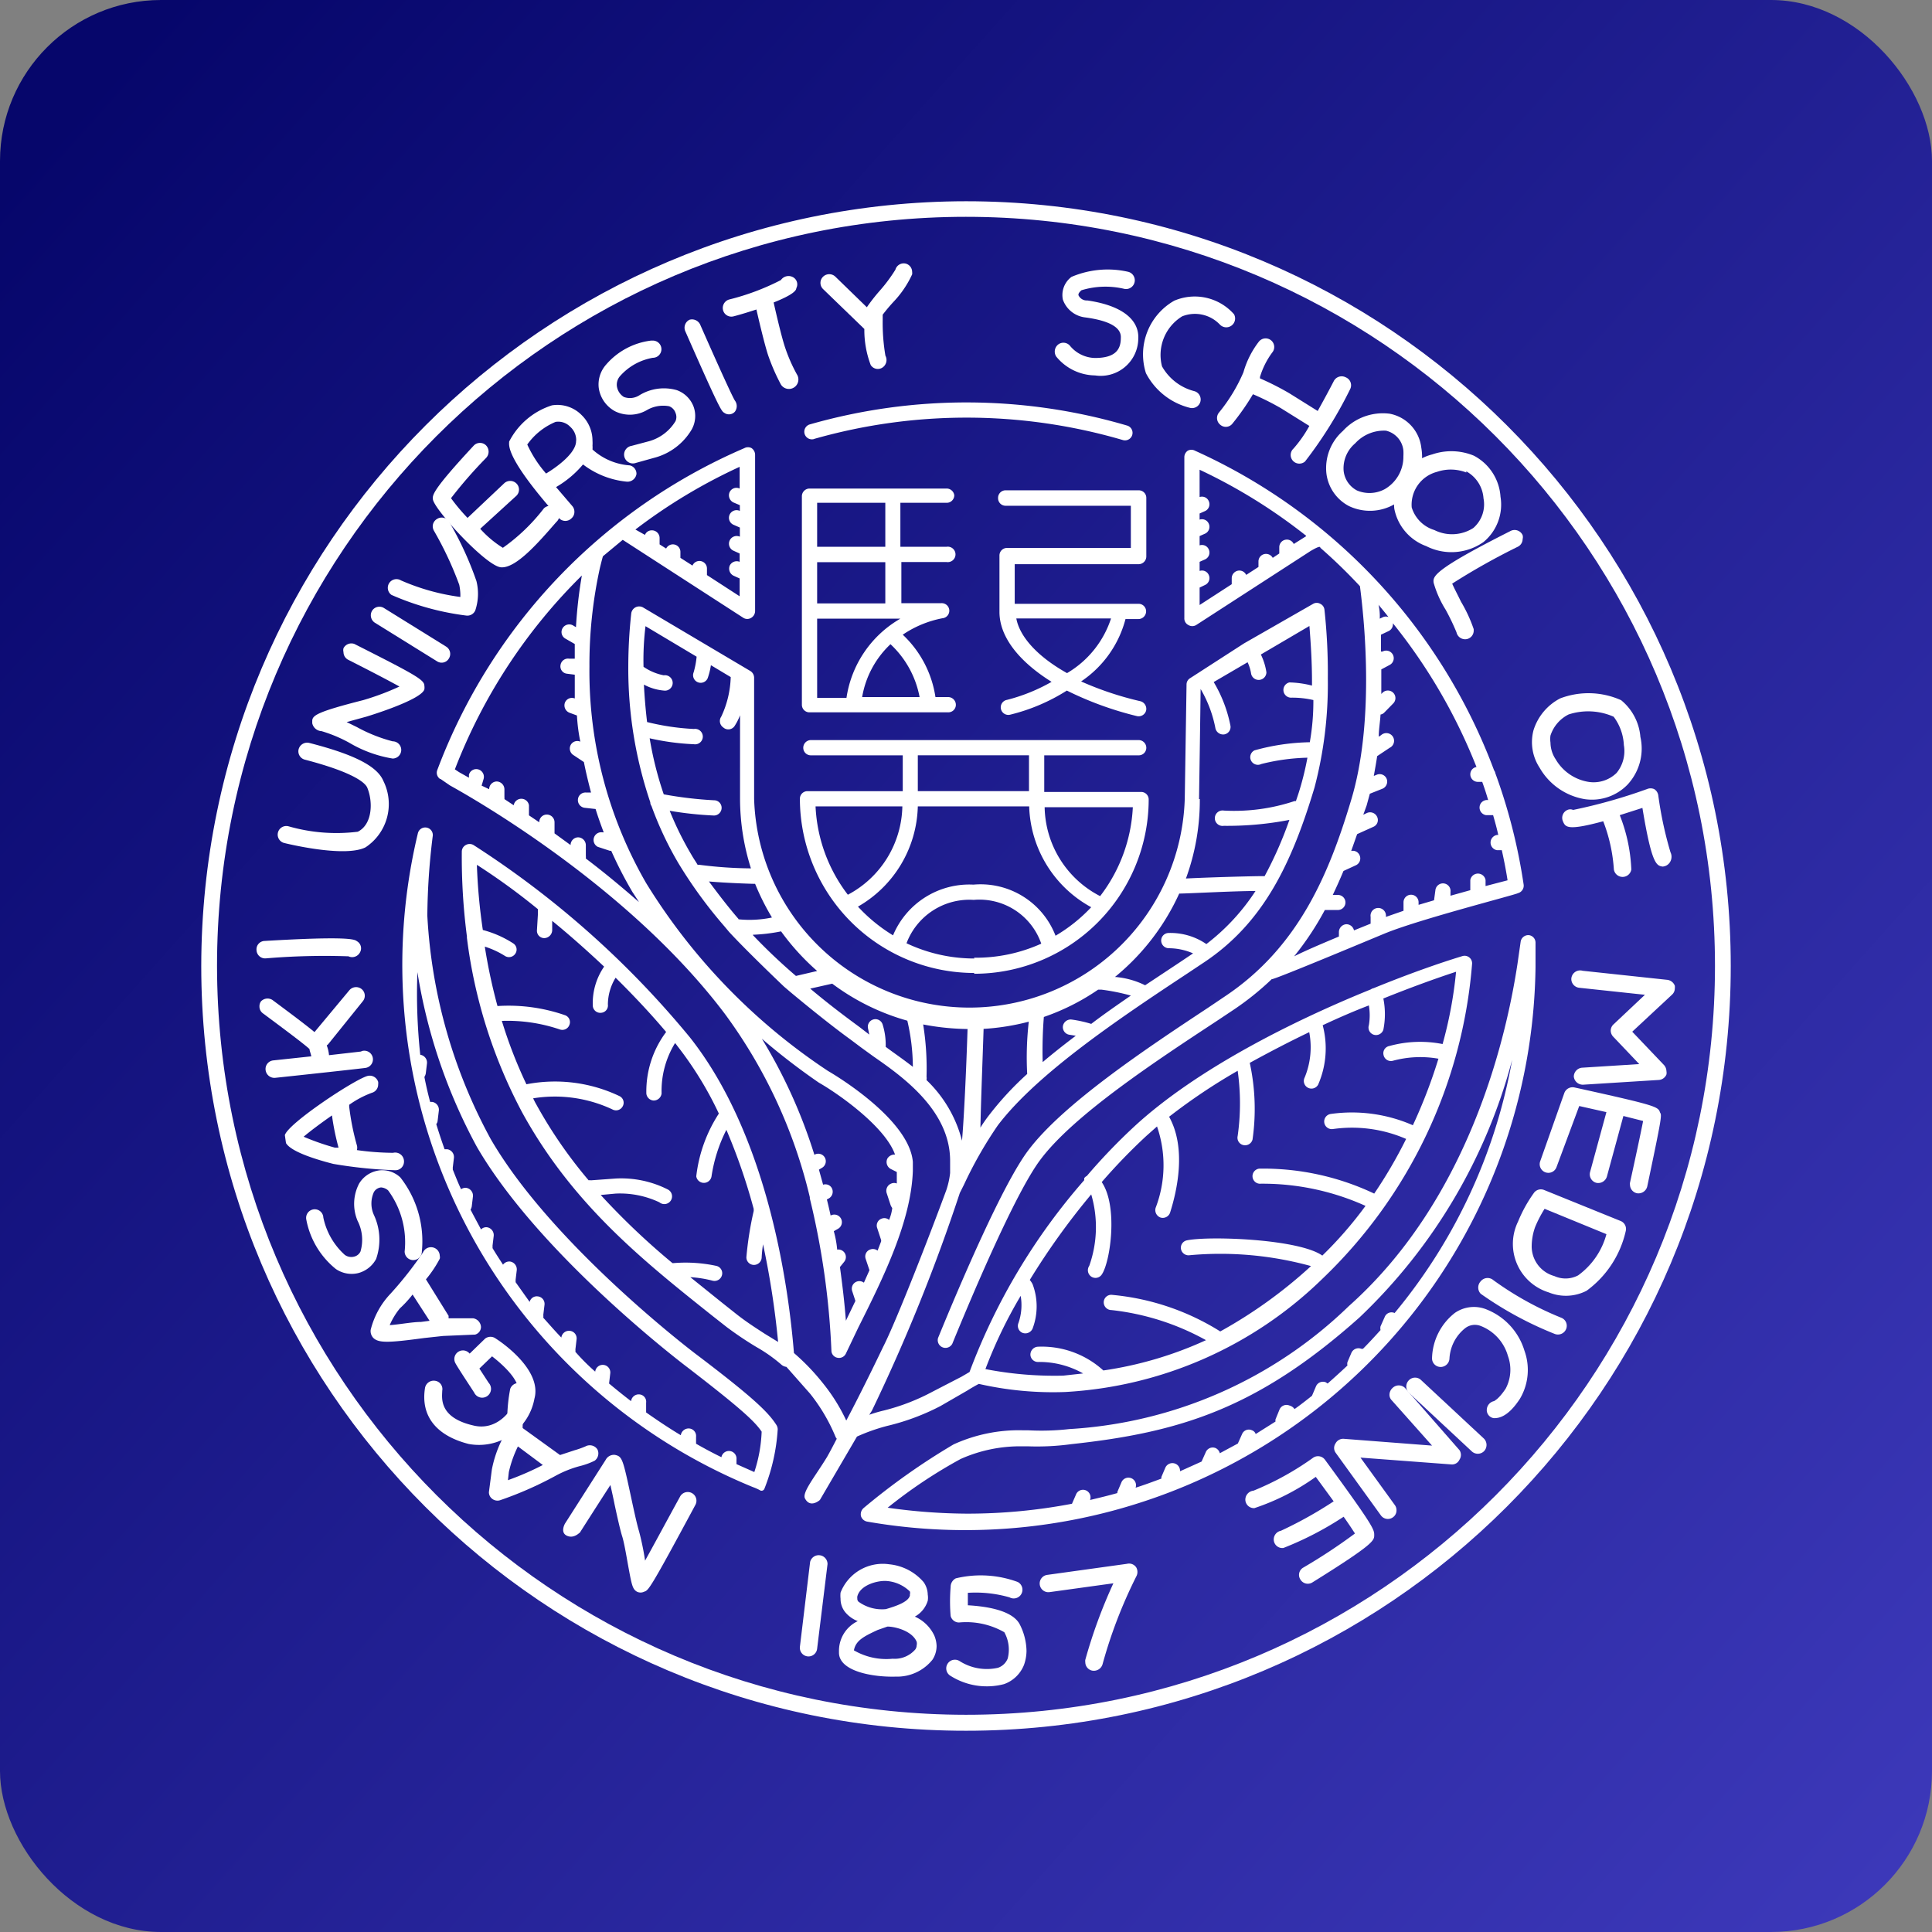
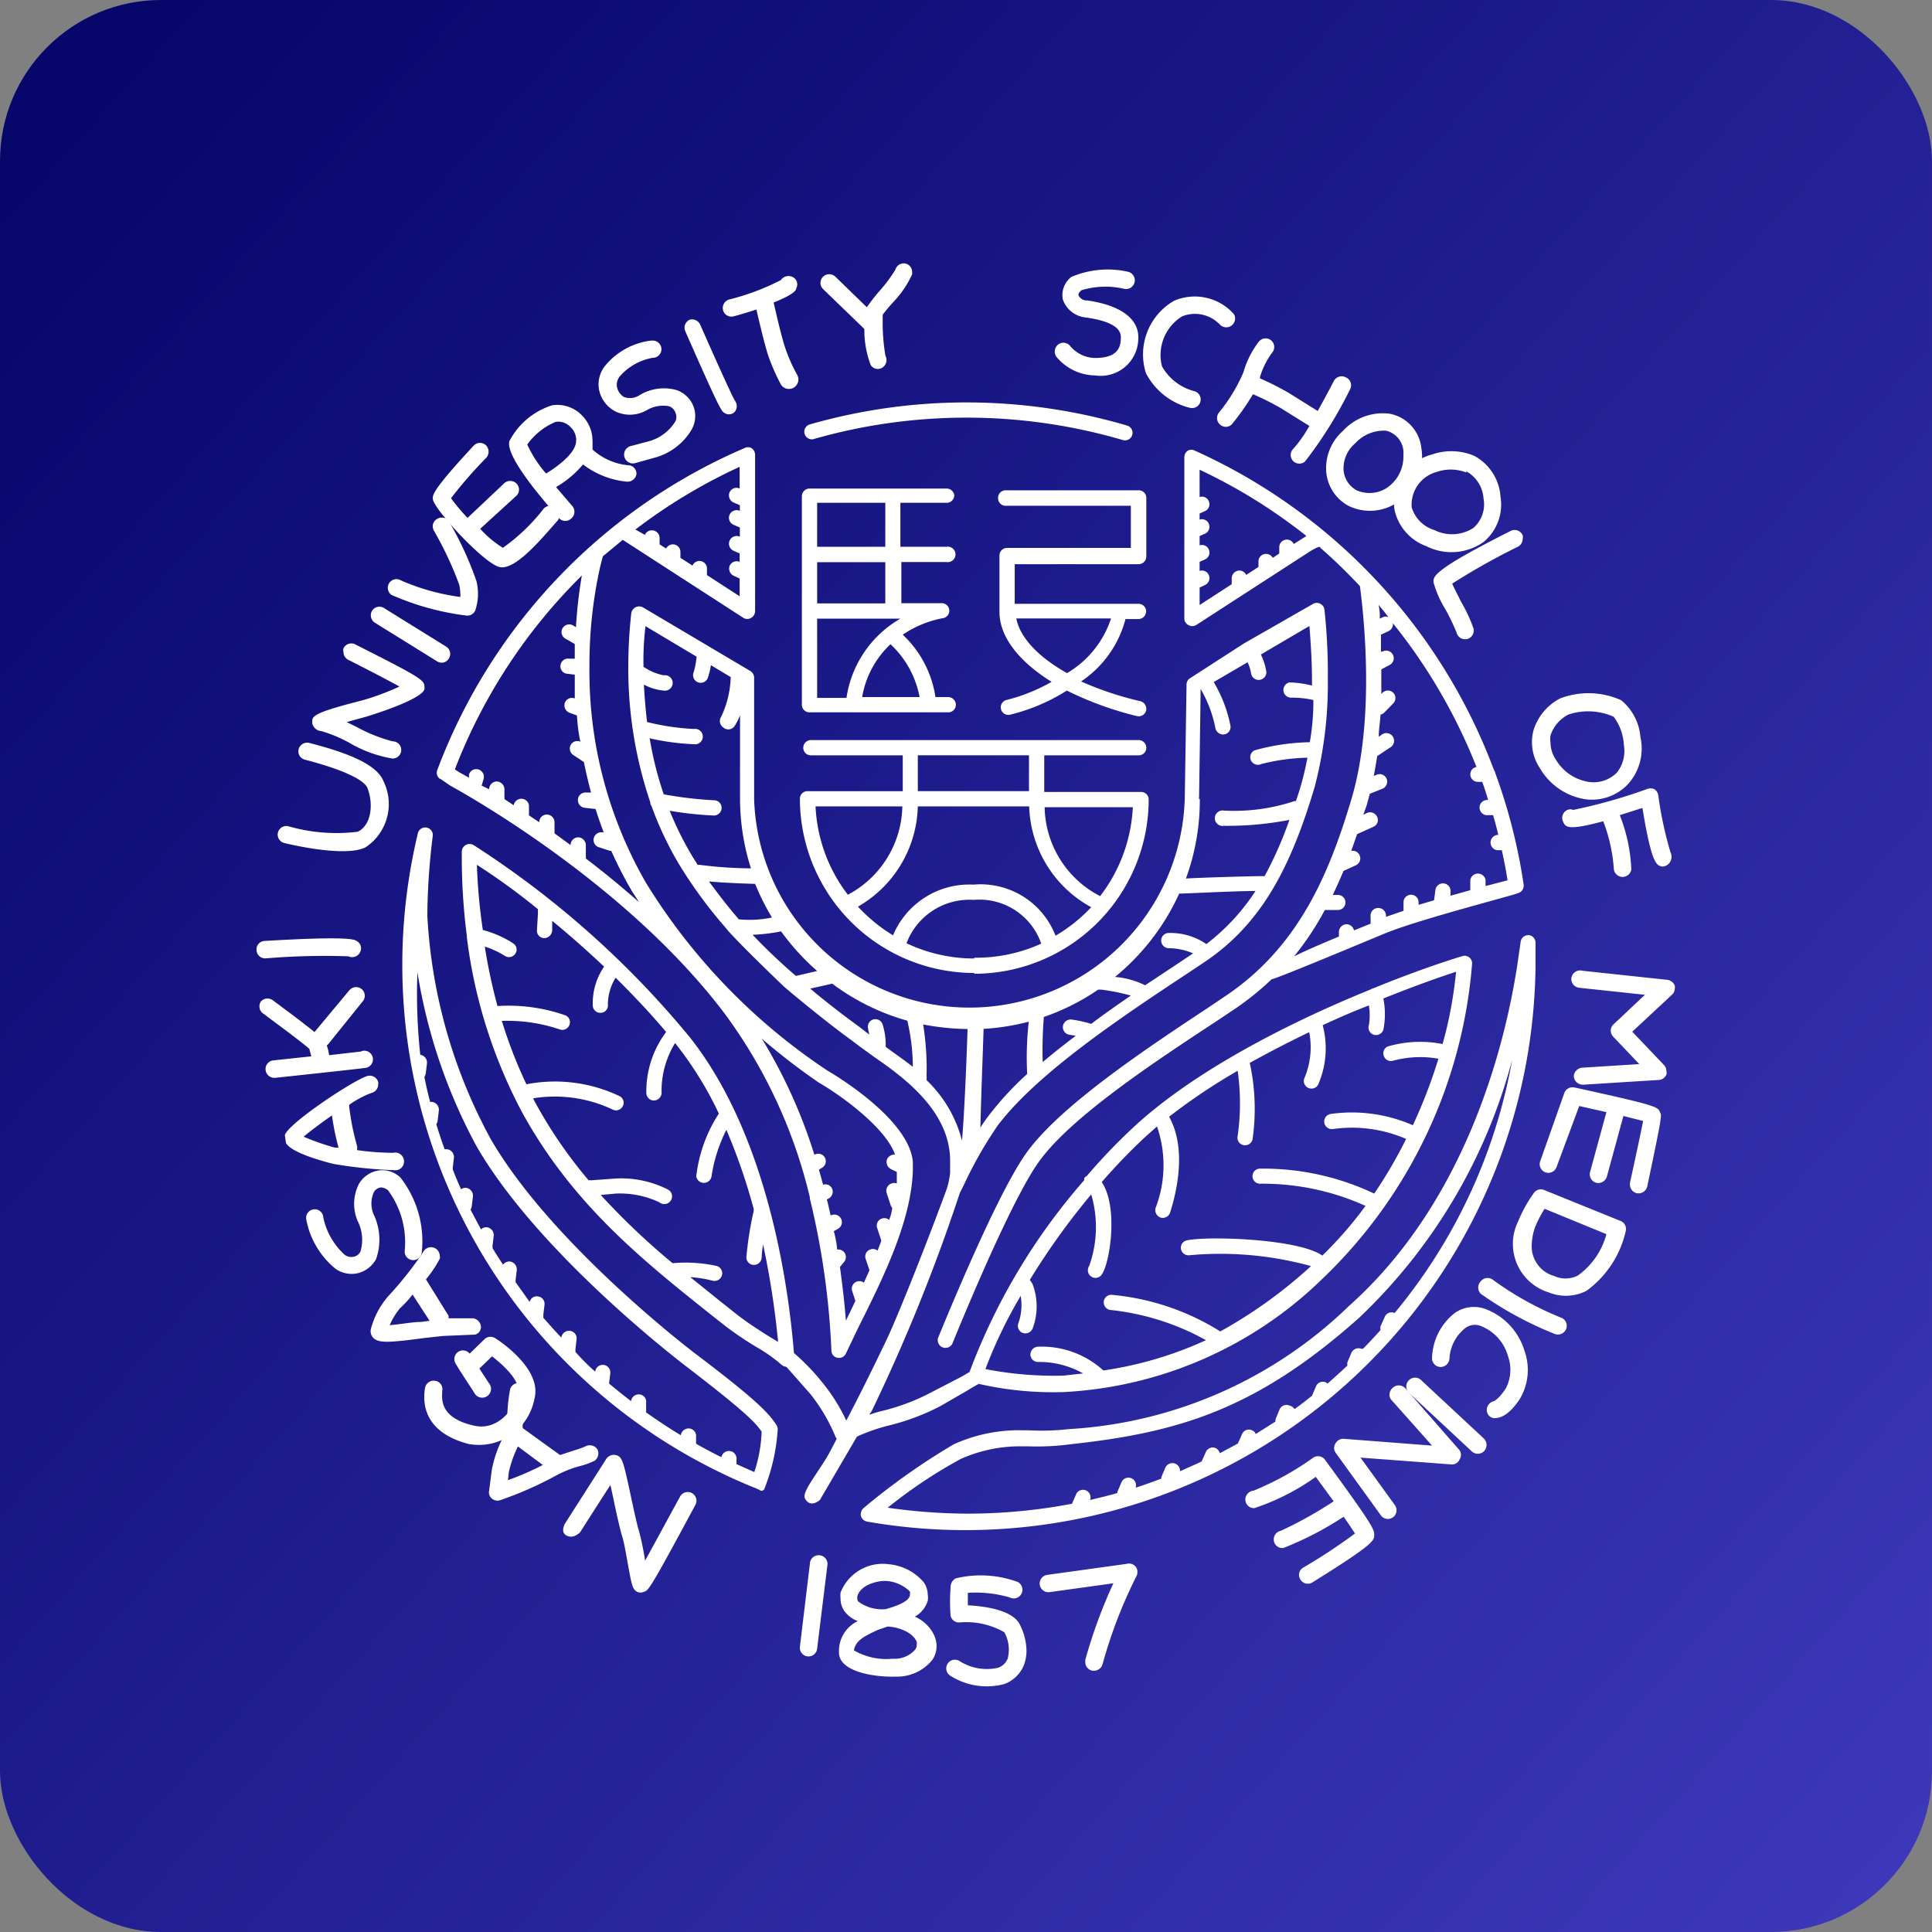
<svg xmlns="http://www.w3.org/2000/svg" width="480" height="480" viewBox="0 0 480 480">
  <rect x="0" y="0" width="480" height="480" fill="#808080" stroke="none" />
  <defs>
    <linearGradient id="a" x1="0.988" y1="0.952" x2="0.018" y2="0.085" gradientUnits="objectBoundingBox">
      <stop offset="0" stop-color="#3c38b9" />
      <stop offset="1" stop-color="#06066b" />
    </linearGradient>
  </defs>
  <g transform="translate(19074 22079)">
    <rect width="480" height="480" rx="40" transform="translate(-19074 -22079)" fill="url(#a)" />
    <g transform="translate(-345 236.221)">
-       <path d="M2.36,193.769c0,104.934,85.066,190,190,190s190-85.066,190-190-85.066-190-190-190c-104.887.112-189.887,85.112-190,190Zm3.918,0C6.25,90.993,89.549,7.656,192.326,7.637c102.81,0,186.124,83.322,186.115,186.1,0,102.76-83.322,186.074-186.1,186.064C89.634,379.706,6.39,296.478,6.278,193.769Z" transform="translate(-18681.359 -22268.99)" fill="#fff" />
      <path d="M291.125,145a1.92,1.92,0,0,0-2.019,1.624l-.788,5.511c-2.511,16.484-11.226,57.717-41.9,85.026a108.893,108.893,0,0,1-69.472,30.556,61.425,61.425,0,0,1-10.241.3h-1.329a39.065,39.065,0,0,0-17.134,3.494,165.686,165.686,0,0,0-22.4,15.844,2.066,2.066,0,0,0-.64,1.968,1.969,1.969,0,0,0,1.526,1.378A141.675,141.675,0,0,0,292.8,152.921v-6.052a1.87,1.87,0,0,0-1.674-1.87Zm-33.333,93.883h0a1.822,1.822,0,0,0-2.462.984l-1.034,2.313a2.016,2.016,0,0,0,0,.935c-1.428,1.575-2.856,3.149-4.382,4.675a.886.886,0,0,0-.345,0,1.921,1.921,0,0,0-2.511.984l-.985,2.313a1.773,1.773,0,0,0,0,.836c-1.625,1.525-3.3,3.051-4.924,4.478l-.443-.3a1.871,1.871,0,0,0-2.462,1.033l-.985,2.313c-1.428,1.132-2.856,2.263-4.333,3.3a2.166,2.166,0,0,0-1.28-.886,1.871,1.871,0,0,0-2.462,1.033l-.985,2.411a2.116,2.116,0,0,0,0,.541l-4.924,3.1a1.477,1.477,0,0,0-.936-.935,1.822,1.822,0,0,0-2.462.984l-1.034,2.313h0l-4.481,2.411a1.919,1.919,0,0,0-1.034-1.279,1.871,1.871,0,0,0-2.462,1.033l-1.034,2.313h0L204.47,278.2a1.87,1.87,0,0,0-1.132-1.87,1.921,1.921,0,0,0-2.511.984l-.985,2.313v.394c-2.117.787-4.234,1.574-6.4,2.263A1.884,1.884,0,0,0,189.9,281l-.985,2.313a.64.64,0,0,0,0,.3c-2.265.64-4.53,1.181-6.795,1.722a1.871,1.871,0,0,0-3.5-1.329l-.985,2.263a138.379,138.379,0,0,1-26.1,2.46,144.1,144.1,0,0,1-19.694-1.476,121.077,121.077,0,0,1,18.119-12.1A36.259,36.259,0,0,1,165.327,272h1.379a63.063,63.063,0,0,0,10.783-.541c26.784-2.9,46.134-8.758,71.589-31.491A136.478,136.478,0,0,0,286.989,176a135.471,135.471,0,0,1-29.2,62.884ZM206.538,67.944a1.872,1.872,0,0,0,1.969,0l28.36-18.353c1.576-.935,2.511-1.329,2.462-.836a132.161,132.161,0,0,1,9.847,9.546c1.329,10.136,3.5,34.443-2.216,53.24-5.416,18.058-12.949,36.412-31.314,48.664l-4.087,2.755c-15.263,10.087-36.09,23.914-44.8,35.526-6.3,8.365-16.74,32.77-22.4,46.6a1.92,1.92,0,0,0,3.545,1.427c4.48-10.973,15.608-37.445,21.91-45.761,8.321-11.12,28.852-24.6,43.82-34.443l4.136-2.756a70.784,70.784,0,0,0,9.5-7.627c0,.443,28.311-11.465,28.508-11.514,8.715-3.494,32.446-9.546,32.643-9.841a1.919,1.919,0,0,0,1.428-2.116,139.37,139.37,0,0,0-7.041-27.7,1.475,1.475,0,0,0-.3-.689,141.254,141.254,0,0,0-74.3-79.417,1.872,1.872,0,0,0-1.822,0,1.968,1.968,0,0,0-.837,1.624V66.222a1.82,1.82,0,0,0,.985,1.722Zm49.728-1.968a1.774,1.774,0,0,0-1.329,0l-.837.394a13.025,13.025,0,0,0-.3-3.444C254.641,63.959,255.478,64.943,256.266,65.976Zm-4.628,43.891,3.1-1.23a1.919,1.919,0,0,0,1.083-2.46,1.871,1.871,0,0,0-2.462-1.033l-.739.3c.3-1.673.591-3.3.837-4.921h0l3.1-2.067a1.919,1.919,0,1,0-2.117-3.149l-.591.394c0-1.821.345-3.69.443-5.511a1.676,1.676,0,0,0,.886-.443l2.265-2.313a1.879,1.879,0,1,0-2.659-2.657l-.3.3v-6.1l2.117-1.132a1.883,1.883,0,1,0-1.822-3.3H254.4V70.355l1.871-.886a1.87,1.87,0,0,0,1.083-1.968,137.261,137.261,0,0,1,20.778,35.723A1.821,1.821,0,0,0,276.6,105a1.87,1.87,0,0,0,1.92,1.919h1.034c.542,1.476,1.034,3,1.477,4.527a1.871,1.871,0,0,0-2.117,1.575,1.919,1.919,0,0,0,1.576,2.165h1.772c.443,1.575.886,3.1,1.28,4.921h-.3a1.919,1.919,0,0,0,0,3.789h1.182c.542,2.46,1.034,4.921,1.428,7.479l-5.465,1.427V131.32a1.92,1.92,0,0,0-3.791,0v2.509l-4.924,1.378v-.935a1.887,1.887,0,1,0-3.742-.492l-.345,2.559-3.84,1.132v-.64a1.871,1.871,0,0,0-3.742,0v2.116l-4.382,1.525h0a1.92,1.92,0,1,0-3.791,0v1.673l-4.136,1.673a1.92,1.92,0,0,0-1.969-1.525,1.969,1.969,0,0,0-1.773,2.017v1.033c-4.333,1.821-8.173,3.444-11.127,4.921a72.919,72.919,0,0,0,7.632-11.514h3.25a1.87,1.87,0,1,0,0-3.74h-1.28c.936-1.968,1.822-3.936,2.659-5.954h0l3.1-1.427a1.869,1.869,0,0,0,.886-2.51,1.822,1.822,0,0,0-2.068-1.033l1.477-4.182,4.037-1.821a1.82,1.82,0,0,0,.935-2.46,1.921,1.921,0,0,0-2.511-.984l-.936.443.837-2.313.738-2.706ZM235.784,45.9l-3.053,1.919a1.885,1.885,0,0,0-3.594.836v1.525l-1.625,1.083a1.92,1.92,0,0,0-1.674-.984,1.87,1.87,0,0,0-1.871,1.87v1.378L220.915,55.5a1.871,1.871,0,0,0-1.674-1.082,1.92,1.92,0,0,0-1.92,1.87v1.525l-7.976,5.167v-4.33l1.329-.64a1.869,1.869,0,0,0,.935-2.509,1.822,1.822,0,0,0-2.265-.984V52.248l1.329-.59a1.869,1.869,0,0,0,.935-2.509,1.822,1.822,0,0,0-2.265-.984V45.851l1.329-.59a1.869,1.869,0,0,0,.935-2.509,1.822,1.822,0,0,0-2.265-.984V40.242l1.329-.59a1.869,1.869,0,0,0,.935-2.509,1.822,1.822,0,0,0-2.265-.984v-6.79a134.872,134.872,0,0,1,26.44,16.385ZM84.63,249.412c-1.477-1.083-36.238-27.6-51.4-53.732a130.282,130.282,0,0,1-15.756-55.5A167.189,167.189,0,0,1,18.8,120.5a1.883,1.883,0,0,0-3.693-.738A140.164,140.164,0,0,0,98.367,282.133a12.419,12.419,0,0,1,1.674.738.756.756,0,0,0,1.182-.344,47.85,47.85,0,0,0,3.3-14.761,2.065,2.065,0,0,0-.3-1.033C102.256,263.632,98.711,260.09,84.63,249.412Zm14.081,28.982-4.431-1.968v-1.181a1.892,1.892,0,0,0-3.742-.541c-2.117-1.033-4.234-2.165-6.3-3.346v-1.722a1.87,1.87,0,0,0-1.674-2.067,1.969,1.969,0,0,0-2.117,1.673h0c-2.954-1.771-5.81-3.69-8.616-5.659v-2.411a1.821,1.821,0,0,0-1.625-2.066,1.92,1.92,0,0,0-2.117,1.673h0c-1.871-1.427-3.693-2.9-5.465-4.379h0l.3-2.559a1.881,1.881,0,1,0-3.742-.394h0a51.621,51.621,0,0,1-4.924-4.921,2.752,2.752,0,0,0,0-.59l.3-2.559a1.87,1.87,0,0,0-1.674-2.067,1.92,1.92,0,0,0-2.117,1.673h0c-1.576-1.624-3.053-3.346-4.48-4.92a4.078,4.078,0,0,0,0-.738l.3-2.509a1.87,1.87,0,0,0-1.674-2.067,1.822,1.822,0,0,0-2.019,1.378l-3.5-4.921a1.426,1.426,0,0,0,0-.492l.3-2.509A1.968,1.968,0,0,0,38,226.089a1.921,1.921,0,0,0-1.723.787c-.886-1.378-1.773-2.706-2.61-4.133a1.769,1.769,0,0,0,0-.541l.3-2.509a1.968,1.968,0,0,0-1.674-2.116,1.773,1.773,0,0,0-1.477.541c-.886-1.673-1.772-3.3-2.61-4.921a2.164,2.164,0,0,0,.3-.787l.3-2.509a1.969,1.969,0,0,0-1.674-2.116,1.872,1.872,0,0,0-1.28.344c-.739-1.575-1.379-3.2-2.068-4.92a.935.935,0,0,0,0-.394l.3-2.509A1.968,1.968,0,0,0,22.4,198.19h-.64c-.739-2.067-1.428-4.133-2.068-6.249a1.427,1.427,0,0,0,.345-.886l.3-2.509a1.968,1.968,0,0,0-1.674-2.116h-.492c-.542-2.017-1.034-4.133-1.428-6.2a2.361,2.361,0,0,0,.345-.886l.3-2.509a1.969,1.969,0,0,0-1.674-2.116h0A141.964,141.964,0,0,1,15.01,154.2a135.8,135.8,0,0,0,14.771,43.4c15.559,26.767,50.91,53.732,52.436,54.864C94.969,262.3,98.76,265.7,100.533,268.356A36,36,0,0,1,98.711,278.394ZM20.721,106.176l2.363,1.624h0c1.723.984,43.229,23.52,68.29,56.733A125.436,125.436,0,0,1,112.5,210.1s0,0,0,.3a193.557,193.557,0,0,1,5.367,37.888A1.821,1.821,0,0,0,119.39,250a1.871,1.871,0,0,0,2.068-1.033l3.1-6.5c6.253-12.449,13.1-26.374,13.54-38.872v-2.263c-.886-10.481-19.005-21.4-21.073-22.585a150.561,150.561,0,0,1-45.2-46.7A105.2,105.2,0,0,1,57.747,78.326a111.873,111.873,0,0,1,2.609-24.6s.492-2.017.739-2.854l4.924-4.084L96,66.173a1.823,1.823,0,0,0,1.92,0,1.968,1.968,0,0,0,.985-1.673V25.628A2.017,2.017,0,0,0,98.022,24a1.872,1.872,0,0,0-1.772,0,140.961,140.961,0,0,0-76.316,80.007,1.869,1.869,0,0,0,.739,2.214Zm94.041,75.48c4.924,2.8,16.494,10.973,18.907,17.861a2.068,2.068,0,0,0-1.92,1.033,1.968,1.968,0,0,0,.886,2.559l1.477.738V206.7a1.773,1.773,0,0,0-1.329,0,1.919,1.919,0,0,0-1.182,2.411l.985,3a3.148,3.148,0,0,0,.394.689,10.954,10.954,0,0,1-.788,2.952,1.773,1.773,0,0,0-1.772-.344,1.82,1.82,0,0,0-1.182,2.362l.985,3v.3l-.886,2.313a1.872,1.872,0,0,0-1.773-.3,1.82,1.82,0,0,0-1.182,2.362l.935,2.8-1.379,3.1a1.873,1.873,0,0,0-2.9,2.116l.788,2.411-2.363,4.921h0c-.345-4.576-.886-9-1.477-13.335l1.034-1.279a1.87,1.87,0,0,0-1.723-3.051,24.878,24.878,0,0,0-.837-4.576l1.034-.59a1.883,1.883,0,0,0-1.822-3.3c-.3-1.329-.591-2.657-.935-3.986l.542-.3a1.918,1.918,0,0,0,.64-2.608A1.822,1.822,0,0,0,115.8,207l-1.034-3.74.739-.443a1.874,1.874,0,1,0-1.871-3.247,128.336,128.336,0,0,0-13.048-28.834,163.76,163.76,0,0,0,14.18,10.923ZM95.068,28.433v5.609h0a1.872,1.872,0,0,0-2.511.935,1.968,1.968,0,0,0,.936,2.509l1.625.689V39.6h0a1.894,1.894,0,1,0-1.576,3.444l1.576.689V46a1.916,1.916,0,0,0-1.576,3.494l1.526.689v2.067a1.921,1.921,0,0,0-2.462.935,1.968,1.968,0,0,0,.936,2.509l1.526.689V60.81l-8.124-5.265V53.97a1.871,1.871,0,0,0-3.594-.787l-3-1.919V49.837a1.871,1.871,0,0,0-3.545-.886l-1.625-1.033V46.294a1.92,1.92,0,0,0-1.92-1.87,1.822,1.822,0,0,0-1.723,1.132L69.17,44.227A135.859,135.859,0,0,1,95.215,28.58ZM55.925,55.3A112.258,112.258,0,0,0,54.4,68.485l-.739-.443a1.921,1.921,0,0,0-2.61.738,1.869,1.869,0,0,0,.739,2.559L54.1,72.668h0v3.641H52.676a1.871,1.871,0,0,0-2.117,1.624,1.821,1.821,0,0,0,1.625,2.116l1.92.246v5.9h0a1.871,1.871,0,0,0-2.462,1.083,1.968,1.968,0,0,0,1.132,2.46l1.871.689a43.471,43.471,0,0,0,.837,6.5,1.872,1.872,0,0,0-2.314.689,1.918,1.918,0,0,0,.542,2.608l2.659,1.771c.492,2.509,1.083,4.92,1.773,7.578H56.959a1.871,1.871,0,0,0-2.068,1.673,1.919,1.919,0,0,0,1.674,2.116l2.708.3c.591,1.919,1.28,3.838,2.019,5.806h-.246a1.919,1.919,0,0,0-1.231,3.592l3,.984h.345a100.933,100.933,0,0,0,5.268,10.235c.542.836,1.083,1.624,1.625,2.509-4.48-3.936-8.912-7.578-13.2-10.825a3.936,3.936,0,0,0,0-.738v-2.608a1.969,1.969,0,0,0-1.92-1.919,1.92,1.92,0,0,0-1.871,1.919h0l-3.988-2.9v-2.756a1.92,1.92,0,0,0-1.92-1.919,1.87,1.87,0,0,0-1.871,1.919h0l-2.56-1.722v-2.509a1.92,1.92,0,0,0-3.791,0L36.625,111.2a1.427,1.427,0,0,0,0-.443v-2.017a1.969,1.969,0,0,0-1.92-1.919,1.92,1.92,0,0,0-1.871,1.919h0l-1.871-.886.492-1.673a1.919,1.919,0,0,0-1.329-2.362,1.871,1.871,0,0,0-2.314,1.329v.738L25.35,104.5l-1.034-.689A136.536,136.536,0,0,1,56.073,55.446Zm36.533,88.913c4.53,4.921,13.638,13.581,13.638,13.581l1.674,1.427c5.908,4.92,11.226,9.1,14.771,11.662l2.757,2.067,3.053,2.214c7.09,4.921,19.005,13.334,19.005,25.882v3.051a20.131,20.131,0,0,1-.936,4.232c-3.939,10.727-12.407,32.524-15.706,38.97,0,0-4.924,10.333-9.158,18.3a45.116,45.116,0,0,0-5.859-9.349,54.879,54.879,0,0,0-7.139-7.43c-1.329-16.385-6.4-53.879-25.9-78.482a231.361,231.361,0,0,0-53.716-47.729,1.921,1.921,0,0,0-1.92,0,1.87,1.87,0,0,0-.985,1.624,152.836,152.836,0,0,0,1.28,21.158.983.983,0,0,0,0,.344,125.22,125.22,0,0,0,13.737,43.35c12.6,22.929,30.182,36.9,47.168,50.435l3.693,2.9a87,87,0,0,0,7.336,4.92,38.11,38.11,0,0,1,6.253,4.428,2.267,2.267,0,0,0,1.182.492l5.908,6.692a44.276,44.276,0,0,1,6.351,10.825l.246.344c-.985,1.919-1.822,3.493-2.413,4.527-3,4.921-6.3,8.857-5.465,10.333,1.329,2.509,3.693.344,3.693.344h0l9.207-15.746a46.938,46.938,0,0,1,7.533-2.657,56.992,56.992,0,0,0,13.2-4.921l6.647-3.838c1.329-.836,2.413-1.427,2.9-1.673a82.819,82.819,0,0,0,21.418,2.017,99.387,99.387,0,0,0,64.007-28.195,121.554,121.554,0,0,0,37.124-78.236,1.871,1.871,0,0,0-2.413-1.87c-5.662,1.722-13.392,4.428-22.058,7.971h0a1.723,1.723,0,0,0-.689.3c-19.694,7.971-43.377,19.928-58.591,33.9a144.371,144.371,0,0,0-11.964,12.449,1.723,1.723,0,0,0-.64.541,1.18,1.18,0,0,0,0,.492,154.487,154.487,0,0,0-28.508,47.68l-2.019,1.181h0l-7.139,3.69a52.513,52.513,0,0,1-12.063,4.674,35.258,35.258,0,0,0-3.693,1.082l.64-.984a447.615,447.615,0,0,0,21.861-54.125L150.8,207a101.044,101.044,0,0,1,8.419-14.761c9.847-12.941,30.428-26.718,47.119-37.74l4.136-2.755c14.771-9.841,21.762-24.6,27.424-43.448a101.007,101.007,0,0,0,3.3-27.063,145.646,145.646,0,0,0-.837-17.074,1.821,1.821,0,0,0-1.034-1.476,1.773,1.773,0,0,0-1.772,0L220.373,72.52,207.03,81.131a1.821,1.821,0,0,0-.935,1.624l-.443,28.391a53.521,53.521,0,0,1-106.99,0V81.033a1.968,1.968,0,0,0-.886-1.624L71.041,63.565a1.97,1.97,0,0,0-1.871,0,2.017,2.017,0,0,0-1.034,1.476A123.757,123.757,0,0,0,67.4,78.326h0a103.517,103.517,0,0,0,5.465,33.656,1.623,1.623,0,0,0,.3.935A85.048,85.048,0,0,0,79.8,127.039a113.613,113.613,0,0,0,11.423,15.7ZM164.884,234.6a13.475,13.475,0,0,1-.542,6.741,1.869,1.869,0,0,0,.985,2.46,1.97,1.97,0,0,0,2.511-1.033,15.588,15.588,0,0,0,0-11.071,6.252,6.252,0,0,0-.689-1.033,178.325,178.325,0,0,1,15.263-21.257,28.768,28.768,0,0,1-.492,17.763,1.918,1.918,0,0,0,.492,2.657,1.872,1.872,0,0,0,2.61-.492c2.117-3,4.136-16.926,0-22.979A145.193,145.193,0,0,1,196.1,194.893l2.659-2.362a29.505,29.505,0,0,1-.345,20.223,1.968,1.968,0,0,0,1.231,2.411,1.92,1.92,0,0,0,2.363-1.23c1.772-5.56,4.087-16.041-.246-23.815A146.487,146.487,0,0,1,218.8,178.7a57.683,57.683,0,0,1,0,16.188,1.87,1.87,0,0,0,1.379,2.263,1.92,1.92,0,0,0,2.314-1.378,53.8,53.8,0,0,0-.689-19.042c4.924-2.706,9.847-5.265,14.771-7.627a19.67,19.67,0,0,1-1.132,11.268,1.894,1.894,0,0,0,3.348,1.771,22.473,22.473,0,0,0,1.132-14.761c3.89-1.821,7.73-3.494,11.472-4.921a14.756,14.756,0,0,1,0,4.921,1.869,1.869,0,0,0,1.231,2.362,1.92,1.92,0,0,0,2.363-1.23,19.672,19.672,0,0,0,0-7.774c6.6-2.657,12.8-4.92,18.07-6.643a103.922,103.922,0,0,1-3.348,17.96,28.771,28.771,0,0,0-13.244.492,1.821,1.821,0,0,0-1.428,2.214,1.871,1.871,0,0,0,2.216,1.476,25.964,25.964,0,0,1,11.423-.541,128.625,128.625,0,0,1-6.352,16.533,37.687,37.687,0,0,0-20.433-2.8,1.893,1.893,0,1,0,.591,3.74,33.746,33.746,0,0,1,18.168,2.46,115.871,115.871,0,0,1-7.927,13.581,64.335,64.335,0,0,0-28.557-6.2,1.88,1.88,0,1,0,.394,3.74,62.17,62.17,0,0,1,26,5.511,97.439,97.439,0,0,1-10.733,12.35c-5.81-4.133-28.114-4.92-33.628-3.789a1.87,1.87,0,0,0-1.477,2.214,1.92,1.92,0,0,0,2.216,1.476,84.738,84.738,0,0,1,30.083,2.706,116.929,116.929,0,0,1-22.55,16.238,60.98,60.98,0,0,0-27.031-9.1,1.87,1.87,0,0,0-1.92,1.87,1.92,1.92,0,0,0,1.92,1.919,62.459,62.459,0,0,1,23.486,7.479,93.149,93.149,0,0,1-25.5,7.528,22.706,22.706,0,0,0-16.3-5.9,1.969,1.969,0,0,0-1.822,2.017,1.871,1.871,0,0,0,1.969,1.771,22.067,22.067,0,0,1,11.127,2.854l-4.924.541a89.665,89.665,0,0,1-19.35-1.624,115.152,115.152,0,0,1,8.764-18.206ZM209.2,111.2s.345-22.241.394-27.358h0a30.693,30.693,0,0,1,3.693,9.841,1.969,1.969,0,0,0,2.265,1.427,1.87,1.87,0,0,0,1.428-2.263,33.791,33.791,0,0,0-4.136-10.727l8.419-4.921a10.375,10.375,0,0,1,.886,2.9,1.92,1.92,0,0,0,3.791-.394,15.1,15.1,0,0,0-1.379-4.428l12.063-7.086c.394,4.921.64,9.349.64,13.728V83a24.635,24.635,0,0,0-5.613-.787A1.919,1.919,0,0,0,231.993,86a23.2,23.2,0,0,1,5.613.59,58.576,58.576,0,0,1-.886,10.481,54.485,54.485,0,0,0-13.737,2.017,1.893,1.893,0,1,0,1.674,3.4,51.627,51.627,0,0,1,11.472-1.575c-.443,2.411-.985,4.674-1.576,6.741s-.837,2.706-1.28,4.035h-.345a47.391,47.391,0,0,1-17.577,2.362,1.919,1.919,0,1,0,0,3.789,80.944,80.944,0,0,0,16.3-1.476,95.674,95.674,0,0,1-6.154,13.974h-.3c-3.25,0-14.771.344-19.251.59a56.6,56.6,0,0,0,3.447-19.731Zm-4.924,23.471c1.969,0,13.688-.64,18.956-.64a52.76,52.76,0,0,1-12.211,13.187,15.762,15.762,0,0,0-9.355-2.756,1.87,1.87,0,0,0-1.871,1.87,1.92,1.92,0,0,0,1.871,1.919,15.221,15.221,0,0,1,6.056,1.279l-3.3,2.214-8.616,5.708a20.542,20.542,0,0,0-7.484-2.067,57.477,57.477,0,0,0,15.952-20.715Zm-33.628,30.655a55.945,55.945,0,0,0,13.491-6.79h.788a52.126,52.126,0,0,1,7.336,1.476c-3.348,2.313-6.7,4.625-9.847,7.036a30.193,30.193,0,0,0-4.924-1.083,1.969,1.969,0,0,0-2.117,1.673,1.919,1.919,0,0,0,1.674,2.116l1.526.246c-2.856,2.165-5.613,4.33-8.222,6.544A105.871,105.871,0,0,1,170.645,165.321Zm-14.771,2.952A57.983,57.983,0,0,0,166.9,166.5a77.891,77.891,0,0,0-.394,12.99h0a77.272,77.272,0,0,0-9.847,10.727c-.542.738-1.182,1.624-1.773,2.608.148-7.282.591-18.157.788-24.553ZM84.63,127.531c-.492-.836-1.083-1.673-1.576-2.559A79.5,79.5,0,0,1,77.687,114.1a87.646,87.646,0,0,0,11.029,1.181,1.92,1.92,0,0,0,1.871-1.919,1.87,1.87,0,0,0-1.871-1.87,97.1,97.1,0,0,1-12.506-1.476,86.018,86.018,0,0,1-3.5-13.925,61.039,61.039,0,0,0,10.98,1.476,1.919,1.919,0,1,0,0-3.789,60.2,60.2,0,0,1-11.62-1.722c-.394-3.3-.64-6.4-.788-9.3a12.758,12.758,0,0,0,4.924,1.476,1.919,1.919,0,1,0,0-3.789,13.25,13.25,0,0,1-5.022-2.116h0a69.225,69.225,0,0,1,.492-10.087l12.7,7.578a21.048,21.048,0,0,1-.739,3.887,1.888,1.888,0,0,0,3.5,1.427,17.9,17.9,0,0,0,.788-3.2l4.924,2.952h0a24.59,24.59,0,0,1-2.363,9.841,1.918,1.918,0,0,0,.492,2.657,1.872,1.872,0,0,0,2.806-.3,13.97,13.97,0,0,0,1.379-2.706c0,8.611,0,20.715,0,20.715a57.439,57.439,0,0,0,2.708,17.32,105.3,105.3,0,0,1-12.8-.886Zm10.143,13.433c-2.56-2.952-4.924-6.052-7.336-9.3,4.48.394,10.733.59,11.472.59a60.311,60.311,0,0,0,4.185,8.365,27.049,27.049,0,0,1-8.321.443Zm3.594,3.936a43.6,43.6,0,0,0,6.992-.837,59.3,59.3,0,0,0,8.961,9.841l-5.268,1.23A143.03,143.03,0,0,1,98.367,145Zm32.988,27.752a17.018,17.018,0,0,0-.739-5.363,1.881,1.881,0,0,0-3.644.935l.3,1.476-2.363-1.821c-3-2.214-7.336-5.413-12.309-9.595l5.465-1.23a56.538,56.538,0,0,0,18.66,9.2A51.046,51.046,0,0,1,138.1,177.72c-2.511-1.968-4.924-3.592-6.745-4.97Zm10.143,8.266a2.065,2.065,0,0,0,0-.738,69.234,69.234,0,0,0-.837-12.99,62.078,62.078,0,0,0,11.029,1.132c-.345,10.677-.886,22.093-1.379,27.752a31.634,31.634,0,0,0-8.813-15.057Zm-40.176,63.13c-2.117-1.378-4.53-2.9-7.09-4.921l-3.594-2.854-7.829-6.3a28.628,28.628,0,0,1,5.564.886,1.92,1.92,0,0,0,2.314-1.427,1.87,1.87,0,0,0-1.428-2.263,36.259,36.259,0,0,0-10.586-.689h-.3a179.365,179.365,0,0,1-17.823-16.926l3.693-.344a22.906,22.906,0,0,1,10.881,2.165,1.919,1.919,0,1,0,2.068-3.2,25.617,25.617,0,0,0-12.949-2.706l-6.105.443a1.725,1.725,0,0,0-.591,0,114.5,114.5,0,0,1-13-18.846c-.3-.492-.542-1.033-.788-1.525A33.647,33.647,0,0,1,63.458,188.3a1.872,1.872,0,0,0,2.56-.787A1.82,1.82,0,0,0,65.231,185,37.244,37.244,0,0,0,42.09,182.05a113.766,113.766,0,0,1-6.105-15.745,40.494,40.494,0,0,1,14.377,2.116,1.871,1.871,0,0,0,2.413-1.132,1.82,1.82,0,0,0-1.132-2.411,42.763,42.763,0,0,0-16.74-2.263,135.938,135.938,0,0,1-3.151-14.762,21.474,21.474,0,0,1,4.924,2.263,1.872,1.872,0,0,0,2.61-.443,1.82,1.82,0,0,0-.443-2.608,25.956,25.956,0,0,0-7.582-3.346,142.607,142.607,0,0,1-1.477-16.188,161.721,161.721,0,0,1,15.165,11.022v1.181l-.246,4.084a1.821,1.821,0,0,0,1.772,1.919,2.018,2.018,0,0,0,2.019-1.919v-2.362c4.284,3.494,8.616,7.332,12.9,11.366a15.984,15.984,0,0,0-2.806,9.841,1.871,1.871,0,0,0,2.117,1.624,1.821,1.821,0,0,0,1.625-2.067,12.837,12.837,0,0,1,1.92-6.643c4.333,4.281,8.616,8.808,12.555,13.482a24.592,24.592,0,0,0-4.924,15.008,1.919,1.919,0,0,0,1.773,2.017,1.969,1.969,0,0,0,2.019-1.771,22.673,22.673,0,0,1,3.348-12.5,6.6,6.6,0,0,1,.542.689A87.724,87.724,0,0,1,89.9,189.333a36.052,36.052,0,0,0-5.613,15.6,1.92,1.92,0,0,0,3.791,0,37.871,37.871,0,0,1,3.693-11.563,146.762,146.762,0,0,1,6.795,19.682,1.77,1.77,0,0,0,0,.443,84.634,84.634,0,0,0-1.822,11.465,1.87,1.87,0,0,0,1.772,1.968,1.92,1.92,0,0,0,2.019-1.771,28.618,28.618,0,0,1,.345-3.346,212,212,0,0,1,3.742,24.258ZM113.482,21.741a138.19,138.19,0,0,1,76.759.246,1.876,1.876,0,1,0,1.083-3.592,141.491,141.491,0,0,0-78.777-.3,1.893,1.893,0,1,0,1.034,3.641Zm39.881,132.853a43.363,43.363,0,0,0,43.328-43.251,1.87,1.87,0,0,0-1.92-1.919H170.743v-9.1h23.486a1.87,1.87,0,0,0,1.871-1.87,1.92,1.92,0,0,0-1.871-1.919H112.743a1.92,1.92,0,0,0-1.871,1.919,1.87,1.87,0,0,0,1.871,1.87h22.846v8.906H111.906a1.87,1.87,0,0,0-1.871,1.919A43.363,43.363,0,0,0,153.314,154.4Zm0-3.789a39.409,39.409,0,0,1-16.839-3.789,16.691,16.691,0,0,1,16.691-10.776A16.248,16.248,0,0,1,170,147.115a39.409,39.409,0,0,1-16.691,3.493Zm39.389-37.593a39.349,39.349,0,0,1-8.124,22.093,25.339,25.339,0,0,1-13.786-22.093Zm-53.421-12.892h27.621v8.906H139.331Zm0,12.695H167a29.521,29.521,0,0,0,15.411,25.045,39.777,39.777,0,0,1-8.862,7.085,19.941,19.941,0,0,0-20.384-12.695,20.532,20.532,0,0,0-19.99,12.6,40.614,40.614,0,0,1-8.715-7.135A29.52,29.52,0,0,0,139.331,113.016Zm-25.406,0H135.49a25.388,25.388,0,0,1-13.54,21.945A38.956,38.956,0,0,1,113.925,113.016Zm-1.477-23.372h34.465a1.87,1.87,0,0,0,1.871-1.87,1.92,1.92,0,0,0-1.871-1.919h-3.2a26.664,26.664,0,0,0-8.124-15.5,26.3,26.3,0,0,1,9.847-4.084,1.878,1.878,0,1,0-.345-3.74h-9.847V52.3H146.47a1.919,1.919,0,1,0,0-3.789H135V37.585H146.47a1.87,1.87,0,0,0,1.92-1.87,1.92,1.92,0,0,0-1.92-1.673H112.448a1.92,1.92,0,0,0-1.92,1.919V87.774a1.87,1.87,0,0,0,1.92,1.87Zm27.326-3.789H125.5a23.417,23.417,0,0,1,7.041-13.138A24.008,24.008,0,0,1,139.774,85.855Zm-25.455-48.27h16.937V48.508H114.319Zm0,14.761h16.937V62.581H114.319Zm0,14.023H135a27.308,27.308,0,0,0-13.392,19.682h-7.287Zm44.952-29.917a1.871,1.871,0,0,0,1.92,1.87h31.068V48.8H161.487a1.87,1.87,0,0,0-1.871,1.87V64.7c0,6.249,4.924,12.35,12.949,17.369a44.329,44.329,0,0,1-11.078,4.478,1.882,1.882,0,1,0,.739,3.69,47.038,47.038,0,0,0,14.131-6,83.388,83.388,0,0,0,17.43,6.347,1.92,1.92,0,0,0,2.265-1.378,1.968,1.968,0,0,0-1.379-2.313A80.935,80.935,0,0,1,179.9,81.968a26.817,26.817,0,0,0,11.029-15.5h3.25a1.92,1.92,0,0,0,1.871-1.919,1.87,1.87,0,0,0-1.871-1.87H163.407V52.838h30.822a1.92,1.92,0,0,0,1.871-1.919V36.4a1.87,1.87,0,0,0-1.871-1.919H161.192a1.87,1.87,0,0,0-1.92,1.919ZM187.336,66.32A24.606,24.606,0,0,1,176.405,79.9c-7.73-4.33-11.817-9.3-12.6-13.581Z" transform="translate(-18640.303 -22227.887)" fill="#fff" />
      <path d="M34.185,72.4,31.652,93.444a2.153,2.153,0,1,0,4.277.506l2.588-21.045a2.195,2.195,0,0,0-4.333-.506Z" transform="translate(-18561.918 -21999.537)" fill="#fff" />
      <path d="M34.094,78.231a6.975,6.975,0,0,0,0,1.519,5.233,5.233,0,0,0,1.182,3.376,7.6,7.6,0,0,0,3.095,2.195,8.159,8.159,0,0,0-4.67,7.315v.506c0,4.67,8.5,6.133,14.068,5.965a11.254,11.254,0,0,0,9.172-4.22,6.246,6.246,0,0,0,1.013-3.376,7.146,7.146,0,0,0-.563-2.588A9.622,9.622,0,0,0,52.55,84.2a6.752,6.752,0,0,0,3.207-3.939,4.728,4.728,0,0,0,0-1.519,5.627,5.627,0,0,0-1.013-3.095A12.886,12.886,0,0,0,46.192,71.2a11.254,11.254,0,0,0-12.1,7.034Zm4.445,2.251a1.013,1.013,0,0,1-.281-.788,1.915,1.915,0,0,1,0-.506c.732-2.926,5.233-4.051,7.428-3.826a9.229,9.229,0,0,1,5.627,2.588,1.125,1.125,0,0,1,0,.731.845.845,0,0,1,0,.338c-.45,1.576-3.489,2.588-5.965,3.32A9.9,9.9,0,0,1,38.539,80.481Zm4.783,7.034h0l2.42-.844c1.913,0,6.133,1.069,7.259,3.77a1.913,1.913,0,0,1,0,.9,1.8,1.8,0,0,1-.338,1.013,6.752,6.752,0,0,1-5.627,2.307,15.981,15.981,0,0,1-9.622-2.082C37.864,90.1,39.946,89.091,43.322,87.515Z" transform="translate(-18554.26 -21997.777)" fill="#fff" />
      <path d="M41.353,72.322a2.363,2.363,0,0,0-1.294,2.138,44.006,44.006,0,0,0,0,7.2,2.138,2.138,0,0,0,2.082,1.632,19.019,19.019,0,0,1,11.254,2.42,8.891,8.891,0,0,1,.844,6.527,3.939,3.939,0,0,1-2.42,2.307,12.6,12.6,0,0,1-9.566-1.688,2.154,2.154,0,0,0-2.363,3.6A16.881,16.881,0,0,0,53.338,98.6a8.328,8.328,0,0,0,4.952-4.783,10.578,10.578,0,0,0,.619-3.489,14.968,14.968,0,0,0-1.688-6.584c-1.913-3.658-8.891-4.5-12.886-4.727V75.923a30.328,30.328,0,0,1,10.354,1.125,2.165,2.165,0,1,0,2.026-3.826A26.559,26.559,0,0,0,41.353,72.322Z" transform="translate(-18532.877 -21995.41)" fill="#fff" />
      <path d="M65.276,71.133,45.412,73.89a2.161,2.161,0,0,0,.619,4.277L61.9,75.972a125.872,125.872,0,0,0-6.978,19.019,1.744,1.744,0,0,0,0,.563A2.138,2.138,0,0,0,56.5,97.636a2.251,2.251,0,0,0,2.7-1.519,118.166,118.166,0,0,1,8.384-21.833,2.307,2.307,0,0,0,0-2.251,2.138,2.138,0,0,0-2.307-.9Z" transform="translate(-18514.283 -21997.828)" fill="#fff" />
      <path d="M73.6,67.241a2.138,2.138,0,0,0-2.926-.563,72.135,72.135,0,0,1-14.855,8.215A2.251,2.251,0,0,0,53.791,77.2a2.138,2.138,0,0,0,2.251,2.026,57.394,57.394,0,0,0,15.249-7.765l4.445,6.077a101.287,101.287,0,0,1-13.111,7.315,2.195,2.195,0,0,0-1.744,2.532,2.138,2.138,0,0,0,2.363,1.744,81.142,81.142,0,0,0,14.968-7.765c1.238,1.744,2.195,3.207,2.814,4.164a138.343,138.343,0,0,1-12.886,8.5,2.082,2.082,0,0,0-.675,2.926,2.138,2.138,0,0,0,2.982.731c15.362-9.566,15.362-10.41,15.362-11.76S85.809,83.9,73.6,67.241Z" transform="translate(-18473.389 -22019.758)" fill="#fff" />
      <path d="M72.64,63.868a2.307,2.307,0,0,0-.732,1.632,1.969,1.969,0,0,0,.563,1.407L82.488,78.161,60.542,76.473A2.138,2.138,0,0,0,58.516,77.6a2.026,2.026,0,0,0,0,2.307L69.77,95.492a2.138,2.138,0,0,0,3.039.45,2.082,2.082,0,0,0,.844-1.744,2.138,2.138,0,0,0-.394-1.238L64.706,81.143l22.508,1.688A2.026,2.026,0,0,0,89.3,81.65a2.138,2.138,0,0,0,0-2.363l-13.5-15.418a2.194,2.194,0,0,0-3.151,0Z" transform="translate(-18455.697 -22034.225)" fill="#fff" />
      <path d="M62.755,62.155a2.195,2.195,0,0,0,0,3.095L78.342,79.767a2.195,2.195,0,0,0,3.095,0,2.251,2.251,0,0,0,0-3.095L65.794,62.1a2.138,2.138,0,0,0-3.039.056Z" transform="translate(-18441.73 -22034.447)" fill="#fff" />
      <path d="M69.477,59.672A14.743,14.743,0,0,0,63.85,70.926a2.138,2.138,0,0,0,2.138,2.138,2.195,2.195,0,0,0,2.195-2.138,10.354,10.354,0,0,1,3.883-7.484,3.939,3.939,0,0,1,3.883-.563A11.254,11.254,0,0,1,82.7,70.307a10.016,10.016,0,0,1-.563,8.159c-1.8,2.7-2.87,3.039-2.87,3.039h.45a2.251,2.251,0,0,0-2.251,2.026,2.026,2.026,0,0,0,1.744,2.251c.9,0,3.376,0,6.527-4.9a14.068,14.068,0,0,0,1.069-11.873,15.981,15.981,0,0,0-9.285-10.185,8.328,8.328,0,0,0-8.047.844Z" transform="translate(-18437.066 -22048.666)" fill="#fff" />
      <path d="M66.507,57.354a2.251,2.251,0,0,0,0,3.095,88.343,88.343,0,0,0,18.344,9.96,2.195,2.195,0,0,0,2.87-1.182,2.138,2.138,0,0,0-1.182-2.813,78.775,78.775,0,0,1-16.881-9.341,2.194,2.194,0,0,0-3.151.281Z" transform="translate(-18427.629 -22054.238)" fill="#fff" />
      <path d="M72.6,53.31a34.212,34.212,0,0,0-3.883,7.034,12.6,12.6,0,0,0,7.6,17.613,11.254,11.254,0,0,0,9.4-.394,25.209,25.209,0,0,0,9.735-14.8,2.138,2.138,0,0,0-1.238-2.532L75.187,52.522a2.138,2.138,0,0,0-2.589.788ZM77.719,73.9a7.653,7.653,0,0,1-5.627-7.54,14.631,14.631,0,0,1,.844-4.614A29.483,29.483,0,0,1,75.3,57.192l15.362,6.3a18.569,18.569,0,0,1-7.034,10.241A6.7,6.7,0,0,1,77.719,73.9Z" transform="translate(-18420.549 -22072.09)" fill="#fff" />
      <path d="M98.5,53.637c-.506-1.463-.563-1.688-21.27-6.246A2.195,2.195,0,0,0,74.7,48.8L68.736,65.679a2.154,2.154,0,1,0,4.051,1.463l5.627-15.137,6.752,1.519L81.115,68.38a2.195,2.195,0,0,0,1.519,2.7,2.251,2.251,0,0,0,2.645-1.519l4.108-15.08,4.9,1.238c-.563,2.926-1.969,9.453-3.264,15.362a1.24,1.24,0,0,0,0,.45,2.195,2.195,0,0,0,1.688,2.138A2.251,2.251,0,0,0,95.3,72.038C98.953,54.706,98.953,54.313,98.5,53.637Zm-4.277,1.125h0v-.394c0-.394,0,.225,0,.394Z" transform="translate(-18415.059 -22092.438)" fill="#fff" />
      <path d="M70,43.785h0a2.194,2.194,0,0,0,1.969,2.138l16.318,1.744-7.822,7.371a2.138,2.138,0,0,0-.675,1.519h0a2.251,2.251,0,0,0,.563,1.463l6.527,6.865-14.236.9a2.251,2.251,0,0,0-2.026,2.195h0a2.251,2.251,0,0,0,2.307,2.026l18.85-1.182a2.195,2.195,0,0,0,1.857-1.35,2.251,2.251,0,0,0,0-.844,2.363,2.363,0,0,0-.563-1.463L85.137,56.84l9.847-9.172a2.082,2.082,0,0,0,.731-1.576,2.808,2.808,0,0,0,0-.675,2.307,2.307,0,0,0-1.857-1.463L72.813,41.7A2.195,2.195,0,0,0,70,43.785Z" transform="translate(-18408.611 -22115.736)" fill="#fff" />
      <path d="M96.5,48.494a92.392,92.392,0,0,1-3.039-14.18,2.195,2.195,0,0,0-1.013-1.519,2.251,2.251,0,0,0-1.8,0,132.459,132.459,0,0,1-18.344,5.177h0a1.744,1.744,0,0,0-1.407,0,2.138,2.138,0,0,0-1.125,2.813c.619,1.463,1.069,2.42,10.016,0A40.458,40.458,0,0,1,82.434,52.77a2.195,2.195,0,0,0,4.333,0,41.019,41.019,0,0,0-2.87-13.5l5.627-1.8c2.307,14.011,3.489,14.349,5.008,14.574a2.307,2.307,0,0,0,1.857-1.125A2.532,2.532,0,0,0,96.5,48.494Z" transform="translate(-18410.471 -22151.967)" fill="#fff" />
      <path d="M75.28,29.249h0a13.392,13.392,0,0,0-6.64,7.934,11.592,11.592,0,0,0,1.519,9.285,15.925,15.925,0,0,0,11.254,7.822,12.323,12.323,0,0,0,10.579-3.6A13.167,13.167,0,0,0,95.2,38.814,13.167,13.167,0,0,0,90.416,29.7a19.807,19.807,0,0,0-15.137-.45Zm13.28,4.558a12.717,12.717,0,0,1,2.532,7.034,8.553,8.553,0,0,1-1.8,6.921,8.159,8.159,0,0,1-6.865,2.251,11.592,11.592,0,0,1-8.272-5.627,7.653,7.653,0,0,1-1.294-4.164,5.966,5.966,0,0,1,0-1.744,8.947,8.947,0,0,1,4.5-5.233,15.643,15.643,0,0,1,11.2.563Z" transform="translate(-18416.65 -22170.959)" fill="#fff" />
      <path d="M82.909,20.27C63.608,30,63.777,31.524,63.946,33.043a25.885,25.885,0,0,0,2.982,6.7,55.884,55.884,0,0,1,2.7,5.627,2.194,2.194,0,0,0,2.532,1.688,2.138,2.138,0,0,0,1.744-2.082v-.394a35.958,35.958,0,0,0-3.151-6.809c-.675-1.407-1.688-3.32-2.195-4.5A168.019,168.019,0,0,1,84.878,24.1a2.138,2.138,0,0,0,1.182-1.913,1.856,1.856,0,0,0,0-.957,2.195,2.195,0,0,0-3.151-.957Z" transform="translate(-18436.766 -22203.492)" fill="#fff" />
      <path d="M70.56,16.846h0a12.661,12.661,0,0,0-9.453,13.449,12.379,12.379,0,0,0,7.934,9.341,13.842,13.842,0,0,0,14.236-1.013A12.042,12.042,0,0,0,87.5,27.369a12.436,12.436,0,0,0-6.584-10.185,14.63,14.63,0,0,0-10.354-.338ZM79,21.067a8.272,8.272,0,0,1,4.276,6.7,7.765,7.765,0,0,1-2.532,7.371,9.791,9.791,0,0,1-9.678.506,8.441,8.441,0,0,1-5.627-5.627,8.441,8.441,0,0,1,6.3-8.834h0A10.579,10.579,0,0,1,79,21.348Z" transform="translate(-18443.705 -22219.178)" fill="#fff" />
      <path d="M61.812,17.511A12.323,12.323,0,0,0,57.7,28.034a10.579,10.579,0,0,0,5.627,8.159,12.154,12.154,0,0,0,11.254-.45,13.5,13.5,0,0,0,6.7-14.068A9.735,9.735,0,0,0,73.4,13.235h0a13.449,13.449,0,0,0-11.592,4.277ZM65.3,32.31a6.246,6.246,0,0,1-3.32-4.952,8.1,8.1,0,0,1,2.87-6.752A9.678,9.678,0,0,1,72.5,17.455a5.627,5.627,0,0,1,4.333,4.952,11.877,11.877,0,0,1,0,1.407,9.284,9.284,0,0,1-4.614,8.159A7.99,7.99,0,0,1,65.3,32.31Z" transform="translate(-18457.164 -22225.674)" fill="#fff" />
      <path d="M84.353,19.454a2.195,2.195,0,0,0-2.926.957c-1.069,2.082-2.532,4.783-4,7.428L70.4,23.449a68.814,68.814,0,0,0-7.315-3.714s0,0,0-.338a19.751,19.751,0,0,1,3.039-6.077,2.14,2.14,0,1,0-3.32-2.7,22.508,22.508,0,0,0-3.826,7.6A41.584,41.584,0,0,1,52.9,28.232a2.138,2.138,0,0,0,.338,3.039,2.082,2.082,0,0,0,3.039-.338,60.325,60.325,0,0,0,5.064-7.259,64.651,64.651,0,0,1,6.977,3.489l7.034,4.389a31.232,31.232,0,0,1-3.939,5.627,2.152,2.152,0,0,0,2.87,3.207A104.721,104.721,0,0,0,85.534,22.323a2.138,2.138,0,0,0-1.182-2.87Z" transform="translate(-18479.049 -22240.951)" fill="#fff" />
      <path d="M56.38,9.015a15.362,15.362,0,0,0-7.034,18.006,16.881,16.881,0,0,0,10.916,8.609,2.143,2.143,0,1,0,1.013-4.164,12.886,12.886,0,0,1-7.934-6.133A11.254,11.254,0,0,1,58.35,12.9a8.553,8.553,0,0,1,9.4,2.082,2.195,2.195,0,0,0,3.489-2.588A13,13,0,0,0,56.38,9.015Z" transform="translate(-18493.641 -22249.529)" fill="#fff" />
      <path d="M48.412,8.62a5.627,5.627,0,0,0-2.138,5.627A6.7,6.7,0,0,0,51.9,18.692q9,1.238,8.778,5.064c0,2.588-1.013,5.008-6.415,5.008a8.272,8.272,0,0,1-6.133-2.926,2.138,2.138,0,0,0-2.982-.45,2.251,2.251,0,0,0-.506,3.039,12.661,12.661,0,0,0,9.622,4.67,9.341,9.341,0,0,0,10.748-9.059c.281-4.783-4.051-8.328-12.661-9.566a2.257,2.257,0,0,1-2.195-1.294c-.113-.506.506-1.013.731-1.238A20.426,20.426,0,0,1,61.579,11.6a2.174,2.174,0,0,0,.788-4.277A22.958,22.958,0,0,0,48.412,8.62Z" transform="translate(-18511.211 -22255.045)" fill="#fff" />
      <path d="M54.1,6.611a2.138,2.138,0,0,0-2.7,1.463,37.978,37.978,0,0,1-3.939,5.289A44.618,44.618,0,0,0,44.3,17.415l-7.822-7.6a2.195,2.195,0,0,0-3.039,0,2.138,2.138,0,0,0,0,3.095l10.241,9.9a24.59,24.59,0,0,0,1.576,8.947,2.082,2.082,0,0,0,2.87.675,2.251,2.251,0,0,0,.788-2.982h0a48.624,48.624,0,0,1-.675-8.778c0-.619,0-1.069,0-1.407q1.244-1.639,2.645-3.151a25.209,25.209,0,0,0,4.67-6.865,2.307,2.307,0,0,0,0-.619A2.138,2.138,0,0,0,54.1,6.611Z" transform="translate(-18557.936 -22256.301)" fill="#fff" />
      <path d="M46.384,31.537a39.839,39.839,0,0,1-2.926-6.64c-.9-2.645-2.251-8.5-2.87-11.254,4.952-1.969,5.627-3.039,5.627-3.545a2.026,2.026,0,0,0-.844-2.757,2.307,2.307,0,0,0-2.982.732h0A58.915,58.915,0,0,1,29.5,12.912a2.195,2.195,0,0,0-1.463,2.7,2.138,2.138,0,0,0,2.645,1.463c2.138-.563,3.883-1.125,5.627-1.688.675,2.982,1.969,8.441,2.87,11.254a50.137,50.137,0,0,0,3.207,7.371,2.351,2.351,0,1,0,4-2.476Z" transform="translate(-18577.379 -22253.713)" fill="#fff" />
      <path d="M27.293,9.066a2.195,2.195,0,0,0-1.069,2.87c8.609,19.582,9,19.863,9.678,20.257a1.969,1.969,0,0,0,2.645-.281,2.307,2.307,0,0,0,0-2.757c-.675-1.013-4.952-10.523-8.666-18.963a2.251,2.251,0,0,0-2.588-1.125Z" transform="translate(-18584.963 -22244.855)" fill="#fff" />
      <path d="M34.975,9.92a17.556,17.556,0,0,0-11.254,6.021,7.428,7.428,0,0,0-1.8,5.627,7.822,7.822,0,0,0,4.164,5.965,8.384,8.384,0,0,0,7.709-.281,8.047,8.047,0,0,1,5.627-1.013A2.645,2.645,0,0,1,41,27.87a2.588,2.588,0,0,1,0,2.082A11.254,11.254,0,0,1,34.525,34.9l-4.445,1.182a2.195,2.195,0,1,0,1.125,4.22l4.445-1.238a15.306,15.306,0,0,0,9.4-7.09,6.865,6.865,0,0,0,.45-5.627,6.977,6.977,0,0,0-4.164-4.108,11.648,11.648,0,0,0-9.341,1.294,4.333,4.333,0,0,1-3.826.394,3.77,3.77,0,0,1-1.744-2.813,3.264,3.264,0,0,1,.9-2.476A14.068,14.068,0,0,1,35.369,14.2a2.138,2.138,0,1,0,0-4.277Z" transform="translate(-18602.178 -22240.527)" fill="#fff" />
      <path d="M47.47,27.781a15.362,15.362,0,0,1-9.228-3.939h0a6.529,6.529,0,0,0,0-1.013,7.936,7.936,0,0,0,0-1.125,8.891,8.891,0,0,0-2.7-6.415,8.441,8.441,0,0,0-7.371-2.42,18.119,18.119,0,0,0-10.635,9c0,.957-1.013,3.939,12.436,19.076a2.138,2.138,0,0,0,3.039,0,2.082,2.082,0,0,0,.732-1.632,2.138,2.138,0,0,0-.506-1.407l-4.051-4.727a25.265,25.265,0,0,0,6.7-5.627,21.27,21.27,0,0,0,10.86,4.277,2.251,2.251,0,0,0,2.42-1.913,2.138,2.138,0,0,0-1.688-2.138ZM34.134,22.154c-.45,3.151-5.627,6.584-7.428,7.653a29.71,29.71,0,0,1-4.67-7.2,16.318,16.318,0,0,1,7.034-5.627,4.108,4.108,0,0,1,3.658,1.238,4.389,4.389,0,0,1,1.463,3.264s-.056.563-.056.788Z" transform="translate(-18620.037 -22227.383)" fill="#fff" />
      <path d="M44.4,31.944a2.138,2.138,0,0,0-3.039,0,46.986,46.986,0,0,1-10.185,9.791,25.716,25.716,0,0,1-5.627-4.727l9-8.215a2.138,2.138,0,0,0,0-3.039,2.195,2.195,0,0,0-3.095,0L22.4,34.307a46.765,46.765,0,0,1-4.108-4.9A111.361,111.361,0,0,1,27.014,19.4a2.251,2.251,0,0,0,0-3.095,2.138,2.138,0,0,0-3.039,0C13.509,27.555,13.678,28.68,13.791,29.693c.338,2.532,13.167,16.543,16.881,16.881S39.956,40.5,44.458,35.32a2.195,2.195,0,0,0-.056-3.376Z" transform="translate(-18635.24 -22220.854)" fill="#fff" />
      <path d="M22.926,19.627A2.138,2.138,0,0,0,21.8,21.484a2.307,2.307,0,0,0,.281,1.069A85.7,85.7,0,0,1,28.384,36a13.337,13.337,0,0,1,.281,2.363v.675a54.356,54.356,0,0,1-14.743-4.108,2.154,2.154,0,0,0-2.363,3.6,66.512,66.512,0,0,0,18.513,5.121,2.138,2.138,0,0,0,2.307-1.294,13.054,13.054,0,0,0,.281-7.259,82.606,82.606,0,0,0-6.752-14.687,2.138,2.138,0,0,0-2.982-.788Z" transform="translate(-18643.289 -22205.945)" fill="#fff" />
      <path d="M10.152,24.657a2.195,2.195,0,0,0,.732,2.982L26.3,37.205a2.082,2.082,0,0,0,2.926-.675,2.138,2.138,0,0,0-.675-2.982L13.134,23.982a2.138,2.138,0,0,0-2.982.675Z" transform="translate(-18646.717 -22188.125)" fill="#fff" />
      <path d="M15.025,26.727a1.857,1.857,0,0,0,0,.957A2.138,2.138,0,0,0,16.207,29.6c4.67,2.363,9.678,4.952,12.717,6.64a64.094,64.094,0,0,1-9,3.376C8.667,42.482,7.26,43.383,7.26,44.789v.563a2.476,2.476,0,0,0,2.307,1.969h0a34.721,34.721,0,0,1,6.865,2.87,31,31,0,0,0,10.8,3.939,2.138,2.138,0,1,0,0-4.277,38.546,38.546,0,0,1-8.891-3.545l-2.532-1.238,4.9-1.35s13.5-4.051,14.405-6.752a2.982,2.982,0,0,0,0-.957c0-1.463-2.476-2.813-17.387-10.354A2.195,2.195,0,0,0,15.025,26.727Z" transform="translate(-18658.684 -22180.893)" fill="#fff" />
      <path d="M10.921,31.984A2.138,2.138,0,0,0,12.5,34.629c12.717,3.32,15.08,5.965,15.474,6.978,1.407,3.376,1.35,9.059-2.363,10.916a43.1,43.1,0,0,1-17.219-1.35,2.143,2.143,0,1,0-1.013,4.164c2.532.619,15.305,3.489,20.145,1.069a12.886,12.886,0,0,0,4.445-16.487c-1.519-3.658-7.2-6.584-18.4-9.453a2.195,2.195,0,0,0-2.645,1.519Z" transform="translate(-18665.717 -22161.105)" fill="#fff" />
      <path d="M6.836,40.451A2.082,2.082,0,0,0,4.81,42.758a2.138,2.138,0,0,0,2.251,2.026,174.442,174.442,0,0,1,20.876-.506h-.281a2.195,2.195,0,0,0,2.87-1.013,2.026,2.026,0,0,0-.788-2.757C29.175,40.057,27.656,39.213,6.836,40.451Z" transform="translate(-18670.076 -22121.896)" fill="#fff" />
      <path d="M30.084,58.388l-7.878.9a8.449,8.449,0,0,0-.563-2.42l.338-.281L30.59,45.9a2.138,2.138,0,0,0-.281-3.039,2.195,2.195,0,0,0-3.039.281L18.6,53.549c-1.688-1.407-4.783-3.77-10.466-7.99a2.251,2.251,0,0,0-2.814.338,2.026,2.026,0,0,0-.394,1.238,2.082,2.082,0,0,0,.844,1.744c5.008,3.714,10.579,7.878,11.592,8.891,0,.338.281,1.013.45,1.8L8.363,60.583A2.138,2.138,0,0,0,6.45,62.946a2.195,2.195,0,0,0,2.363,1.969c6.415-.675,21.439-2.307,22.508-2.476a2.147,2.147,0,1,0-.788-4.22Z" transform="translate(-18669.465 -22112.35)" fill="#fff" />
      <path d="M32.947,65.9a66.536,66.536,0,0,1-9-.675,2.195,2.195,0,0,0,0-1.182,61.9,61.9,0,0,1-1.913-9.622v-.45a23.971,23.971,0,0,1,5.627-2.982A2.138,2.138,0,0,0,29.233,48.9a2.42,2.42,0,0,0,0-.619,2.195,2.195,0,0,0-2.7-1.463C23.1,47.833,6.894,58.581,6.05,61.507l.281,1.969c1.35,2.363,8.666,4.389,11.76,5.177A113.326,113.326,0,0,0,33.4,70.228a2.138,2.138,0,0,0,2.251-2.082h0a2.195,2.195,0,0,0-2.7-2.251Zm-22.227-4C12.3,60.55,15,58.524,17.754,56.611a61.9,61.9,0,0,0,1.632,7.99h-.957a61.9,61.9,0,0,1-7.709-2.7Z" transform="translate(-18664.279 -22094.707)" fill="#fff" />
      <path d="M25.108,51.46a6.865,6.865,0,0,0-4.952,3.264,10.86,10.86,0,0,0-.394,9.228,10.354,10.354,0,0,1,.732,7.653A2.363,2.363,0,0,1,18.805,72.9a2.757,2.757,0,0,1-2.195-.45,17.219,17.219,0,0,1-5.346-9.285,2.138,2.138,0,1,0-4.22.563A20.651,20.651,0,0,0,14.36,75.938a6.921,6.921,0,0,0,5.627,1.013,7.09,7.09,0,0,0,4.389-3.489,14.518,14.518,0,0,0-.563-10.973,6.865,6.865,0,0,1,0-5.627,2.307,2.307,0,0,1,1.8-1.182,3.031,3.031,0,0,1,1.744.731A21.72,21.72,0,0,1,31.466,71.6a2.138,2.138,0,1,0,4.277,0A25.715,25.715,0,0,0,30.4,53.2a6.527,6.527,0,0,0-5.289-1.744Z" transform="translate(-18659.934 -22075.889)" fill="#fff" />
      <path d="M35.74,77.14Zm1.519-2.195a2.307,2.307,0,0,0-1.913-2.138H29.213v-.619l-5.627-9.06a28.864,28.864,0,0,0,3.432-5.121,1.575,1.575,0,0,0,0-.731,2.177,2.177,0,0,0-4.164-.844,89.58,89.58,0,0,1-8.047,10.241,20.089,20.089,0,0,0-4.952,9,2.476,2.476,0,0,0,.675,2.026c1.35,1.294,3.883,1.182,12.661,0l4.67-.506,7.934-.338A1.969,1.969,0,0,0,37.259,74.946ZM22.348,73.708c-2.138,0-5.627.675-7.765.788a17.613,17.613,0,0,1,2.532-4.164A26.9,26.9,0,0,0,20.266,66.9l4.22,6.527Zm13-.9Z" transform="translate(-18646.762 -22060.498)" fill="#fff" />
      <path d="M30.011,60.082a2.195,2.195,0,0,0-2.7,0L23.484,63.8a2.138,2.138,0,0,0-3.6,2.251c.563,1.125,4.051,6.359,4.727,7.428a2.195,2.195,0,1,0,3.6-2.42L25.9,67.51l3.151-3.039c2.757,2.138,6.527,5.627,6.527,8.441a2.814,2.814,0,0,1,0,.675c-1.125,4.277-5.289,9.566-11.254,8.047-8.722-2.026-7.653-7.09-7.653-8.609a2.082,2.082,0,0,0-1.744-2.476A2.195,2.195,0,0,0,12.4,72.293c-1.125,6.921,2.7,11.873,10.86,13.955A14.011,14.011,0,0,0,39.577,74.994C41.546,67.791,31.193,60.814,30.011,60.082Z" transform="translate(-18635.801 -22042.715)" fill="#fff" />
      <path d="M43.464,79.006a2.251,2.251,0,0,0-2.982-.731,22.515,22.515,0,0,1-2.7.957l-3.6,1.182-9.285-6.7a8.888,8.888,0,0,1,.338-2.757,37.757,37.757,0,0,1,.788-5.627,1.406,1.406,0,0,0,0-.675,2.138,2.138,0,0,0-1.463-2.026,2.194,2.194,0,0,0-2.757,1.35,40.967,40.967,0,0,0-.731,6.865,33.2,33.2,0,0,1-.563,4.333,28.923,28.923,0,0,0-3.264,8.834l-.732,5.627h0a2.026,2.026,0,0,0,.788,1.632,2.138,2.138,0,0,0,2.082.338,89.694,89.694,0,0,0,13.561-5.965,27.237,27.237,0,0,1,6.133-2.476,17.892,17.892,0,0,0,3.714-1.35,2.251,2.251,0,0,0,.675-2.813Zm-22,5.627a28.923,28.923,0,0,1,2.251-6.358l6.19,4.614a70.509,70.509,0,0,1-8.666,3.77Z" transform="translate(-18624.043 -22034.135)" fill="#fff" />
      <path d="M30.752,67.52,20.511,83.557c.675-1.013-1.463,1.857.619,2.813s3.658-1.519,3.039-.506c0,0,4.839-7.6,7.765-12.1.338,1.576.731,3.264,1.013,4.727.732,3.432,1.463,6.64,1.913,8.047s.957,4.333,1.407,6.865c.957,5.233,1.125,6.19,2.251,6.865a2.026,2.026,0,0,0,1.8,0c1.069-.338,1.35-.394,12.717-21.551a2.165,2.165,0,1,0-3.826-2.026c-3.095,5.627-6.415,11.817-8.666,15.868h0a66.173,66.173,0,0,0-1.519-7.371c-.394-1.238-1.125-4.5-1.8-7.653-2.195-10.241-2.307-10.86-4.164-11.254A2.307,2.307,0,0,0,30.752,67.52Z" transform="translate(-18609.275 -22020.039)" fill="#fff" />
    </g>
  </g>
</svg>